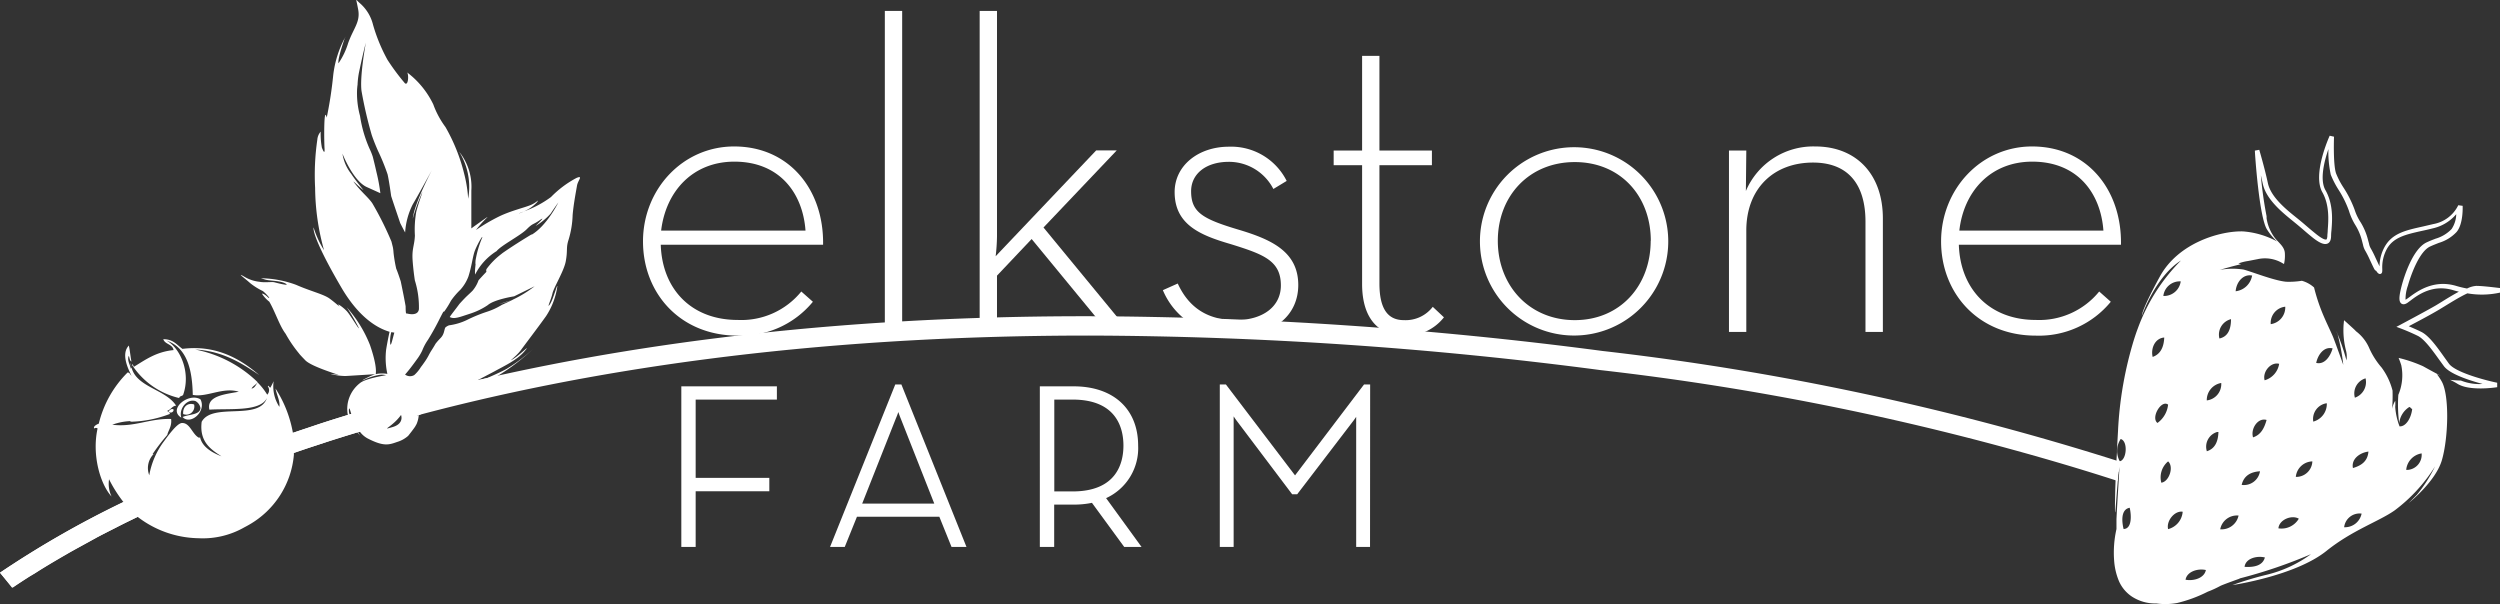
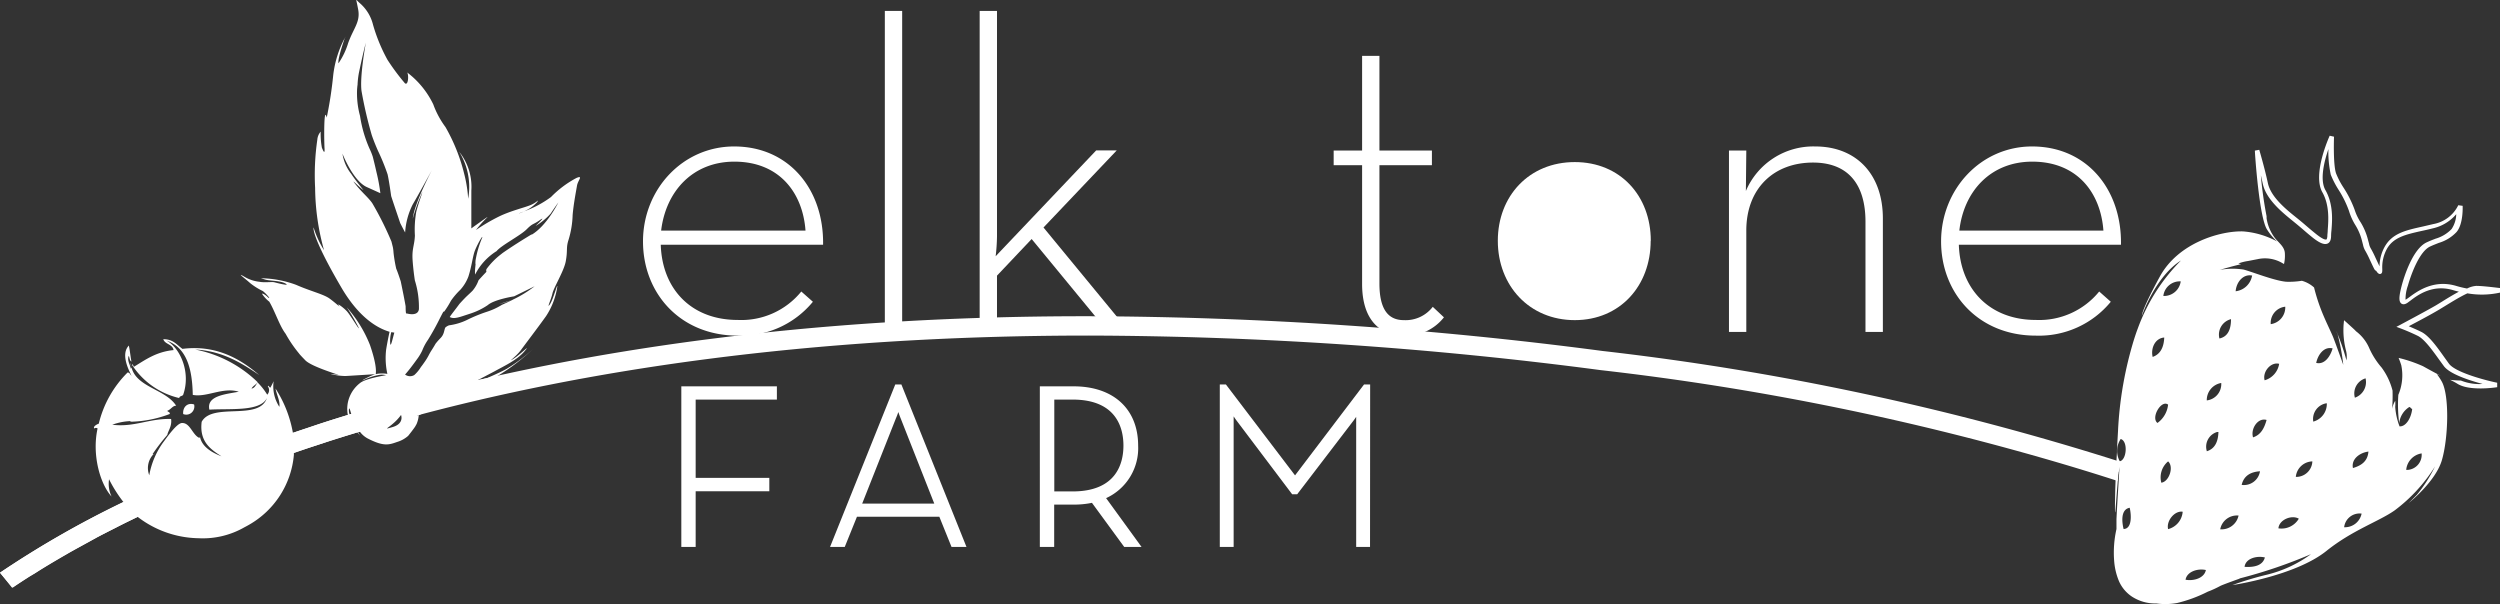
<svg xmlns="http://www.w3.org/2000/svg" viewBox="0 0 409.68 98.99">
  <rect x="0" y="0" width="409.68" height="98.99" fill="#333333" stroke="none" />
  <defs>
    <style>.cls-1{fill:#fff;}</style>
  </defs>
  <g id="Layer_2" data-name="Layer 2">
    <g id="Layer_1-2" data-name="Layer 1">
      <g id="Group_120" data-name="Group 120">
        <g id="Group_97" data-name="Group 97">
          <g id="Group_95" data-name="Group 95">
            <path id="Path_152" data-name="Path 152" class="cls-1" d="M347,78.77h0l0-.34a6.88,6.88,0,0,1,.11-.81l0-.12h0v0s0-.1.05-.15.12-.38.2-.57c.06-.36.12-.72.21-1.07a446.9,446.9,0,0,0-85-18.2,660.21,660.21,0,0,0-84.19-5.69C131.7,51.78,95,57.6,67,65.13a5.32,5.32,0,0,1,.47,3.19c27.75-7.5,64.3-13.33,111-13.33a654.38,654.38,0,0,1,83.81,5.66,444.89,444.89,0,0,1,76.56,15.62q4.41,1.32,8.22,2.56Z" />
          </g>
          <g id="Group_96" data-name="Group 96">
            <path id="Path_153" data-name="Path 153" class="cls-1" d="M59.38,70.63l-.42.13-.29.08-.1,0-1.36.42-2.67.83-1.31.43-2.83.93c-.76.25-1.5.5-2.25.77A238.11,238.11,0,0,0,22.59,84.68l-1.73.85-.27.13c-.48.24-.95.47-1.4.71s-1.08.54-1.61.82L16,88l-1.5.8c-1,.57-2,1.11-3,1.65l-1.11.64c-.43.24-.85.49-1.25.73-1.22.72-2.35,1.4-3.39,2.07-.33.2-.65.4-1,.6-1,.65-1.94,1.25-2.77,1.82L0,93.85A159.9,159.9,0,0,1,20.23,82.28h0A241.2,241.2,0,0,1,48,70.93h0c.73-.24,1.46-.5,2.2-.73l2-.68Q54.55,68.75,57,68l1.32-.4A5.06,5.06,0,0,0,59.38,70.63Z" />
          </g>
        </g>
        <g id="Group_102" data-name="Group 102">
          <g id="Group_98" data-name="Group 98">
            <path id="Path_154" data-name="Path 154" class="cls-1" d="M112,63.72h14.85v1.35H113.57V78.72h12.07v1.39H113.57v9.11H112Z" />
            <path id="Path_155" data-name="Path 155" class="cls-1" d="M114,89.63h-2.35V63.31h15.66v2.17H114V78.31h12.07v2.2H114Zm-1.54-.81h.72V79.7h12.08v-.57H113.16V64.67h13.32v-.54h-14Z" />
          </g>
          <g id="Group_99" data-name="Group 99">
            <path id="Path_156" data-name="Path 156" class="cls-1" d="M147,63.42h.45l10.35,25.8H156.2l-1.95-5h-14.1l-2,5h-1.53Zm6.71,19.5L148,68.37a20.86,20.86,0,0,1-.74-2.32,23.23,23.23,0,0,1-.75,2.32l-5.78,14.55Z" />
            <path id="Path_157" data-name="Path 157" class="cls-1" d="M158.38,89.63h-2.45l-2-4.95H140.43l-2,4.95h-2.41L146.71,63h1Zm-1.9-.81h.7L147.21,64l-9.94,24.87h.66l1.95-4.95h14.65Zm-2.19-5.49H140.08l6-15.11a21.63,21.63,0,0,0,.73-2.28l.39-1.49.4,1.5a23,23,0,0,0,.73,2.27Zm-13-.81h11.81l-5.52-14c-.13-.31-.26-.68-.37-1a10.63,10.63,0,0,1-.38,1Z" />
          </g>
          <g id="Group_100" data-name="Group 100">
            <path id="Path_158" data-name="Path 158" class="cls-1" d="M186.27,89.22h-1.84L179.11,82a14.22,14.22,0,0,1-3.19.33h-3.6v6.94h-1.54V63.72h5.14c6.9,0,10.16,4.13,10.16,9.3a8.55,8.55,0,0,1-5.47,8.44Zm-10.5-8.29c6.45,0,8.74-3.71,8.74-7.91s-2.29-8-8.74-8h-3.45V80.93Z" />
            <path id="Path_159" data-name="Path 159" class="cls-1" d="M187.07,89.63h-2.84l-5.29-7.23a14.52,14.52,0,0,1-3,.29h-3.19v6.94h-2.35V63.31h5.54c6.52,0,10.57,3.72,10.57,9.71a9,9,0,0,1-5.25,8.61Zm-2.43-.81h.83L180,81.28l.49-.2A8.17,8.17,0,0,0,185.68,73c0-5.57-3.65-8.89-9.76-8.89h-4.73V88.81h.73V81.88h4a13.5,13.5,0,0,0,3.1-.33l.26-.06Zm-8.87-7.48h-3.85V64.67h3.85c8.26,0,9.15,5.84,9.15,8.35C184.92,78.31,181.58,81.34,175.77,81.34Zm-3-.81h3c7.25,0,8.33-4.7,8.33-7.51s-1.08-7.54-8.33-7.54h-3Z" />
          </g>
          <g id="Group_101" data-name="Group 101">
            <path id="Path_160" data-name="Path 160" class="cls-1" d="M200.33,63.42h.38l11.51,15.15,11.51-15.15h.38v25.8h-1.46V69c0-.9.07-2.21.07-2.21a21.2,21.2,0,0,1-1.39,2.1l-9,11.77H212l-8.85-11.77c-.5-.68-1-1.38-1.39-2.1,0,0,.07,1.31.07,2.21V89.22h-1.46Z" />
            <path id="Path_161" data-name="Path 161" class="cls-1" d="M224.51,89.63h-2.27V69c0-.21,0-.45,0-.69-.19.28-.39.57-.6.83L212.57,81h-.82l-9-11.93c-.2-.26-.4-.55-.59-.84,0,.24,0,.48,0,.7V89.63h-2.27V63h1L212.22,77.9,223.53,63h1Zm-1.46-.81h.65V64.14l-11.48,15.1-11.48-15.1V88.82h.65V69c0-.88-.07-2.17-.08-2.19l-.1-1.68.86,1.45a23.54,23.54,0,0,0,1.35,2.06l8.74,11.62L221,68.61a19.67,19.67,0,0,0,1.36-2l.86-1.49-.1,1.71S223,68.09,223,69Z" />
          </g>
        </g>
        <g id="Group_111" data-name="Group 111">
          <g id="Group_103" data-name="Group 103">
            <path id="Path_162" data-name="Path 162" class="cls-1" d="M120.89,52.43a12.65,12.65,0,0,0,10.42-4.66l1.9,1.68A15.22,15.22,0,0,1,120.89,55c-9.4,0-15.52-6.92-15.52-15.44S111.86,24,120.31,24c9,0,14.72,7.07,14.57,16.1h-26.6C108.5,47.33,113.24,52.43,120.89,52.43ZM132,37.79c-.44-6.13-4.23-11.3-11.66-11.3-6.78,0-11.22,4.81-12,11.3Z" />
          </g>
          <g id="Group_104" data-name="Group 104">
            <path id="Path_163" data-name="Path 163" class="cls-1" d="M145,1.79h2.84V54.4H145Z" />
          </g>
          <g id="Group_105" data-name="Group 105">
            <path id="Path_164" data-name="Path 164" class="cls-1" d="M163.38,54.4h-2.84V1.79h2.84v37a31.08,31.08,0,0,1-.22,3.2l16.47-17.34H183L171,37.28,185.09,54.4h-3.5L169.06,39.17l-5.68,6Z" />
          </g>
          <g id="Group_106" data-name="Group 106">
-             <path id="Path_165" data-name="Path 165" class="cls-1" d="M190.56,47.55,193,46.46c1.6,3.5,4.44,6,9.47,6,4.52,0,7.43-2.26,7.43-5.68,0-4.08-2.84-5.1-8.23-6.78-5-1.45-9.18-3.2-9.18-8.52,0-4.38,3.93-7.44,8.89-7.44a10.17,10.17,0,0,1,9.47,5.61l-2.18,1.32a8.19,8.19,0,0,0-7.29-4.45c-3.79,0-6.19,2-6.19,4.81,0,3.43,1.82,4.52,7.65,6.27,5.39,1.6,9.91,3.57,9.91,9.11,0,4.73-3.65,8.3-10.28,8.3C196.24,55,192.24,51.56,190.56,47.55Z" />
-           </g>
+             </g>
          <g id="Group_107" data-name="Group 107">
            <path id="Path_166" data-name="Path 166" class="cls-1" d="M223.21,46.53V27.07h-4.66v-2.4h4.66V9.15h2.84V24.67h8.6v2.4h-8.6V46.46c0,4.37,1.53,6,4,6a5.6,5.6,0,0,0,4.74-2.18L236.62,52a7.85,7.85,0,0,1-6.56,3C226.27,55,223.21,52.58,223.21,46.53Z" />
          </g>
          <g id="Group_108" data-name="Group 108">
-             <path id="Path_167" data-name="Path 167" class="cls-1" d="M242.52,39.46a15.43,15.43,0,1,1,0,.19Zm28,0c0-7.36-5-12.9-12.46-12.9s-12.61,5.54-12.61,12.9,5.18,13,12.61,13S270.5,46.82,270.5,39.46Z" />
+             <path id="Path_167" data-name="Path 167" class="cls-1" d="M242.52,39.46Zm28,0c0-7.36-5-12.9-12.46-12.9s-12.61,5.54-12.61,12.9,5.18,13,12.61,13S270.5,46.82,270.5,39.46Z" />
          </g>
          <g id="Group_109" data-name="Group 109">
            <path id="Path_168" data-name="Path 168" class="cls-1" d="M283.33,24.67h2.84l-.07,6.63A12,12,0,0,1,297.47,24c6.63,0,11.08,4.45,11.08,11.81V54.4H305.7V36.33c0-6.12-2.84-9.69-8.6-9.69-6.41,0-10.93,4.22-10.93,11.15V54.4h-2.84Z" />
          </g>
          <g id="Group_110" data-name="Group 110">
            <path id="Path_169" data-name="Path 169" class="cls-1" d="M333.61,52.43A12.65,12.65,0,0,0,344,47.77l1.9,1.68A15.22,15.22,0,0,1,333.61,55c-9.4,0-15.52-6.92-15.52-15.44S324.58,24,333,24c9,0,14.72,7.07,14.57,16.1H321C321.22,47.33,326,52.43,333.61,52.43Zm11.08-14.64c-.44-6.13-4.23-11.3-11.66-11.3-6.78,0-11.22,4.81-11.95,11.3Z" />
          </g>
        </g>
        <g id="Group_119" data-name="Group 119">
          <g id="Group_112" data-name="Group 112">
            <path id="Path_170" data-name="Path 170" class="cls-1" d="M57.29,67.91a1.85,1.85,0,0,1-.11-.81c.07-.41.16,0,.38.73ZM61,33.29c-.65-.93-1.59-1.66-2.67-3s.29.2,1.23.87c-.79-1-1.52-1.92-2-2.66a7,7,0,0,1-1.44-3.32s1.73,4.47,4,5.48l2.21,1a28.55,28.55,0,0,0-.63-3.42s-.25-1.14-.61-2.55a10.42,10.42,0,0,0-.54-1.34A20.83,20.83,0,0,1,59,19a14.12,14.12,0,0,1-.48-4.44c.06-.61.07-.72.07-.55a14,14,0,0,1,.21-2c.65-3.12,1.07-4.71,1.15-5-.1.55-1,5.56-.71,7.88a67.37,67.37,0,0,0,1.69,7.28c.37,1.05.65,1.72,1,2.52a34.65,34.65,0,0,1,1.59,3.9c.15.71.22,1.15.37,2.09.09.61.15,1,.21,1.45.49,1.51,1.05,3.13,1.48,4.42.29.58.58,1.13.81,1.55a11.78,11.78,0,0,1,1.25-4.61c1.08-1.84,2.47-4.41,3.12-5.58-.84,1.62-3,6-3.12,8,0-.13.07-.29.13-.55a31.18,31.18,0,0,1,1.38-3.75c.28-.57-.58,1.66-.94,3.1a17,17,0,0,0-.22,3.9c-.07,1.66-.52,2.11-.37,4.14.1,1.34.26,2.53.36,3.19a14.71,14.71,0,0,1,.67,4.71c-.15,1.29-2,.71-2,.71-.16.17-.17-.44-.18-1.17-.17-1-.46-2.45-.8-4.08-.27-.84-.55-1.64-.74-2.08a22.93,22.93,0,0,1-.44-2.61,6.85,6.85,0,0,0-.11-.91l-.23-.92A52.08,52.08,0,0,0,61,33.29Zm3.62,21.22c-.33,1.17-.53,2.2-.66,1.92a5.39,5.39,0,0,1,.16-2ZM64.28,70c-2,.58,0,0,1.44-2,0,0,.58,1.44-1.44,2Zm2.18,1.5,0,0c.07-.07.14-.12.2-.19s0,0,0,0-.16.14-.23.21Zm2-3.48h0l.07,0c0,.17-.08.26-.07,0ZM87.13,38.4c-1.45.87-3.32,2.05-4.78,3.07l-.29.23a11.83,11.83,0,0,0-2.34,2.4c-.1.32,0,.43,0,.43s-.64.66-1.3,1.4a5.41,5.41,0,0,1-1,1.73c-.87.86-.77.67-1.92,1.91l-.2.22c-.73,1-1.45,1.87-1.6,2.17.4.17.75.3,2.18-.18l1.34-.44A11.17,11.17,0,0,0,79.93,50c1.08-.94,4.32-1.44,4.32-1.44l3.36-1.65a18.73,18.73,0,0,1-3.52,2.17c-.11.08-1.2.59-1.83.87a11.34,11.34,0,0,1-2.5,1.15,24.46,24.46,0,0,0-3.27,1.35,9.71,9.71,0,0,1-2.9.86,1.89,1.89,0,0,0-.61.36c-.22.4-.15,1.1-.81,1.75a11.06,11.06,0,0,0-.79.9c-.23.41-.47.79-.67,1.1l-.14.22-.22.39a9.92,9.92,0,0,1-.87,1.43c-.18.26-.34.48-.5.68a6,6,0,0,1-1.09,1.32,1.36,1.36,0,0,1-1.51-.08c.58-.65,1.27-1.56,1.93-2.48a8.25,8.25,0,0,0,.88-1.45,8.51,8.51,0,0,1,.94-1.76,41.46,41.46,0,0,0,2-3.62c1-1.93.29-.48.77-1.16a14.73,14.73,0,0,0,1-1.63,11.72,11.72,0,0,1,1.52-1.78,6.77,6.77,0,0,0,1.34-2.19c.5-1.58.65-2.87.94-3.88S79.27,38.19,79,39a15.79,15.79,0,0,0-1.08,3.75c0,.17,0,.36-.06.55.22-.58-.11.85,0,1.69v0a9.65,9.65,0,0,1,3.52-3.84c.75-.94,3.87-2.52,4.93-3.58s1-.68,2.21-1.54c.78-.54.16.12-.76,1A10.65,10.65,0,0,0,90.24,35c.5-.76,1.11-1.62,1.26-1.83-.23.46-2,3.87-4.37,5.29ZM401.31,59.59l-.67-.93c-1.26-1.78-2.57-3.62-3.83-4.26-.77-.38-1.55-.71-2.08-.94,1.24-.65,3.79-2,5.07-2.78l1-.61c1.05-.64,2.44-1.5,3.54-2a13.72,13.72,0,0,0,5.34-.12l0-.39V47.2c-.12,0-2.67-.35-3.9-.35a4,4,0,0,0-1.5.43,17.19,17.19,0,0,1-1.72-.41c-3.72-1.14-6.45.87-7.75,1.84-.17.12-.3.22-.43.3a.77.77,0,0,1-.18.1,6.49,6.49,0,0,1,.39-2.31c.56-2,1.94-5.64,3.65-6.41.52-.24,1-.42,1.42-.59a6.52,6.52,0,0,0,2.9-1.78c1.13-1.32,1-4.16,1-4.29l-.72-.1a5.63,5.63,0,0,1-4.1,3.09l-1.75.41c-2.76.61-4.94,1.1-6.18,3.26a6.73,6.73,0,0,0-.87,3.25c-.12-.24-.37-.78-.64-1.35a17,17,0,0,0-.84-1.66,2.24,2.24,0,0,1-.24-.7l-.17-.62a10.34,10.34,0,0,0-1.2-2.87,8.43,8.43,0,0,1-1-2.09A18,18,0,0,0,384,30.69a13.09,13.09,0,0,1-1.19-2.29c-.5-1.5-.33-5.94-.33-6l-.71-.16c-.11.25-2.85,6.31-1.21,9.25,1.22,2.16,1,4.7.89,6.21,0,.38-.06.7-.06.94s-.08.57-.15.6-.4.15-1.7-.89c-.87-.7-1.21-1-1.56-1.3s-.7-.61-1.58-1.32c-1.7-1.36-4.27-3.41-4.76-5.73s-1.4-5.42-1.41-5.45l-.72.13c0,.45.71,11,2,12.94a9.28,9.28,0,0,0,1.64,1.95,13.87,13.87,0,0,0-5.59-1.65c-3.59-.11-10.56,1.8-13.62,7.4-2.86,5.23-2.95,6.3-2.95,6.43.07-.2,2.26-6.45,6.41-9.06a30.68,30.68,0,0,0-7,10.93l-.08.22c-.21.55-.4,1.12-.59,1.71a60.8,60.8,0,0,0-2.65,15.14l-.17,3c0,.14,0,.3,0,.44-.32,4.86-.43,12-.22,9.19s.64-8.13.64-7.07c0,.69-.33,5.25-.5,8.83l0,.84c0,.27,0,.54,0,.78h0a17.41,17.41,0,0,0-.38,5.19,10.57,10.57,0,0,0,.8,3.37,5.88,5.88,0,0,0,2.12,2.51,7,7,0,0,0,4,1.12,10.62,10.62,0,0,0,3.42-.08,22.7,22.7,0,0,0,5-1.85,16.09,16.09,0,0,0,2.07-.95c.44-.22,3.18-1.2,3.18-1.2l-.11,0a80.25,80.25,0,0,0,11.78-4,20.33,20.33,0,0,1-7.29,3.38,52.27,52.27,0,0,0-5.6,1.69s10.31-1.5,15.42-5.6c4.25-3.41,8.65-4.85,11.19-6.65a26.54,26.54,0,0,0,6.61-7.2,23.46,23.46,0,0,1-3,4.67l-1.32,1.33c.5-.4,4.44-3.67,5.43-7,1.06-3.6,1.27-10.56,0-12.88a9.62,9.62,0,0,0-.82-1.25,5.78,5.78,0,0,0,.63.28c-1-.52-2.29-1.23-2.9-1.57a22.35,22.35,0,0,0-4-1.36,12.26,12.26,0,0,1,.44,1.2,8.14,8.14,0,0,1-.48,4.85,23.24,23.24,0,0,0,.14,4.64,3.61,3.61,0,0,1,1.65-2.64c.21,0,.25.27.48.31-.14,1.42-1,2.93-2.07,2.86a10.93,10.93,0,0,1-.71-3.19,5.46,5.46,0,0,0,0-1,4,4,0,0,0-.51,1.33,26.77,26.77,0,0,0,.07-3,10.86,10.86,0,0,0-1.8-3.79,12.65,12.65,0,0,1-2-3.13,6.89,6.89,0,0,0-2.18-2.8l-.21-.22c-.65-.61-1.16-1.06-1.21-1.11l-.55-.49-.07.74a13.45,13.45,0,0,0,.37,4.15,3.9,3.9,0,0,1,.1,1.7,35.8,35.8,0,0,0-1.67-4.83c.06.17.13.35.22.56A35.25,35.25,0,0,1,384,59.79s-1.23-3.43-1.62-4.43-1.43-3-2.17-5a30.3,30.3,0,0,1-1-3.25,5,5,0,0,0-2-1.1,13,13,0,0,1-2.57.16c-2-.18-5.63-1.65-7-2a11.88,11.88,0,0,0-3.9.06s2.33-.68,3.5-.93l-.43-.13a8.05,8.05,0,0,1,1.59-.4l1.6-.31a5.6,5.6,0,0,1,4.22.78h.07a5.93,5.93,0,0,0,.14-1.62c0-1.14-.92-1.74-1.61-2.59a7.09,7.09,0,0,1-1.39-3.26c0-.23,0-.33,0-.33a63.51,63.51,0,0,1-.94-6.72c.11.47.23,1,.32,1.41.56,2.58,3.25,4.73,5,6.15.86.7,1.21,1,1.56,1.3s.7.62,1.58,1.33c1.17.93,1.94,1.24,2.48,1,.38-.17.57-.61.57-1.26a8.42,8.42,0,0,1,.06-.88c.13-1.6.35-4.29-1-6.64-.94-1.68-.18-4.72.5-6.69a17.36,17.36,0,0,0,.39,4.19,14.68,14.68,0,0,0,1.25,2.43,17,17,0,0,1,1.73,3.5,9.69,9.69,0,0,0,1,2.25,9.07,9.07,0,0,1,1.14,2.68l.16.62a3.16,3.16,0,0,0,.32.89,17,17,0,0,1,.81,1.59c.78,1.66.8,1.73,1,1.76,0,0,.07.09.11.15s.31.48.62.39.3-.39.3-.78a6.29,6.29,0,0,1,.77-3.35c1.08-1.89,3.12-2.34,5.7-2.92.57-.12,1.15-.25,1.77-.41a7.07,7.07,0,0,0,3.88-2.33,4.58,4.58,0,0,1-.76,2.43,5.9,5.9,0,0,1-2.62,1.58c-.44.17-.92.35-1.45.6-2.36,1.07-3.78,5.91-4.05,6.88-.54,2-.56,2.82-.11,3.16.26.18.61.14,1-.13l.45-.33c1.3-1,3.73-2.76,7.1-1.72.3.09.59.16.87.23-.83.45-1.76,1-2.76,1.63l-1,.61c-1.72,1-5.71,3.11-5.75,3.14l-.73.38.77.29q1.41.54,2.76,1.2c1.1.56,2.41,2.4,3.56,4l.68.93c.94,1.3,4.13,2.34,6.35,2.94a8.13,8.13,0,0,1-3.55-.56,17.73,17.73,0,0,1-1.78-.12,12.08,12.08,0,0,1,1.18.63c2,1.29,6.37.61,6.55.58v-.73C407.57,62.39,402.38,61.07,401.31,59.59Zm-53.94,16a3.55,3.55,0,0,1,.15-3.65c1.23.33,1,3.44-.15,3.65Zm.63,11.1c-.3-1.18-.48-3.23,1-3.48.27,1.15.41,3.45-1,3.48Zm48.84-12.36A2.48,2.48,0,0,1,394.59,77h-.28a3,3,0,0,1,2.53-2.7ZM387.65,62a2.7,2.7,0,0,1-1.75,3.17A2.57,2.57,0,0,1,387.65,62h0Zm.47,12c-.13,1.62-1.19,2.3-2.54,2.7-.3-1.44,1.07-2.51,2.54-2.7ZM387,84.18a2.79,2.79,0,0,1-2.86,2.22,2.54,2.54,0,0,1,2.8-2.24H387ZM357.36,46.11a2.76,2.76,0,0,1-2.85,2.39A2.71,2.71,0,0,1,357.36,46.11Zm-2.7,9.2c-.07,1.63-.65,2.74-1.9,3.18-.34-1.43.4-3.07,1.9-3.18Zm.63,11a4.24,4.24,0,0,1-1.74,3c-1.14-.85.64-3.88,1.74-3ZM354.18,79.1a3.4,3.4,0,0,1,1.11-3.49c1,.87.16,3.34-1.11,3.49Zm1.11,7.61c-.32-1.38,1.1-3.07,2.39-2.85a3.19,3.19,0,0,1-2.39,2.85ZM358.15,95c.23-1.34,2-1.89,3.33-1.59-.25,1.33-2,1.84-3.33,1.59Zm3.48-21.09a2.51,2.51,0,0,1,1.7-3.12l.21,0c-.05,1.64-.61,2.76-1.91,3.16Zm0-8.25A2.84,2.84,0,0,1,364,62.76a2.69,2.69,0,0,1-2.39,2.86Zm6.19,27.27c.13-1.42,2-1.9,3.33-1.58C370.82,92.62,369.52,93,367.82,92.89Zm-.47-13.48c.33-1.41,1.37-2.12,3-2.22a2.66,2.66,0,0,1-3,2.23Zm14.9-22.36c-.35,1.25-1.28,2.72-2.69,2.38.28-1.32,1.25-2.73,2.69-2.38Zm-.95,9a3,3,0,0,1-2.22,3,2.61,2.61,0,0,1,2.14-3Zm-2.37,9.52a2.64,2.64,0,0,1-2.71,2.54,2.8,2.8,0,0,1,2.71-2.54ZM376.71,85a3.29,3.29,0,0,1-3.34,1.58c.11-1.41,2.17-2.26,3.34-1.58Zm-2.22-34.74a2.77,2.77,0,0,1-2.38,2.86,2.67,2.67,0,0,1,2.38-2.86Zm-1,9.36a3.35,3.35,0,0,1-2.38,2.7c-.39-1.37,1-3.06,2.38-2.7Zm-2.06,9.2c-.37,1.32-.93,2.44-2.22,2.85-.43-1.42.81-3.28,2.22-2.85Zm-2.38-23.63a3.1,3.1,0,0,1-2.69,2.54C366.49,46.15,367.65,44.85,369.09,45.16Zm-2.22,39.33a2.85,2.85,0,0,1-3,2.22A2.78,2.78,0,0,1,366.87,84.49ZM365.6,52.3c0,1.68-.51,2.87-1.9,3.17a2.61,2.61,0,0,1,1.9-3.17ZM94.47,29.16a16.87,16.87,0,0,0-4.18,3.13,17.21,17.21,0,0,1-4.44,2.36,6.81,6.81,0,0,1-.74.31h-.06l.8-.31A6.43,6.43,0,0,0,88,33.15c.43-.65,0,0-1,.43s-3.24.94-5.19,1.88A31,31,0,0,0,78,37.69a18.35,18.35,0,0,1,1.65-1.88c.73-.65-.36.15-2.09,1.38l-.32.24c0-1.87,0-3.92,0-6.22a9.16,9.16,0,0,0-2-6.35,10.92,10.92,0,0,1,1.48,7.71,21.68,21.68,0,0,0-.65-4.08A29.53,29.53,0,0,0,73,20.82a14.52,14.52,0,0,1-2-3.72,14.31,14.31,0,0,0-4.28-5.23c.28.35.21,2.21-.36,1.78a36.08,36.08,0,0,1-2.87-3.86,27.77,27.77,0,0,1-2.36-5.73A6.81,6.81,0,0,0,58.91.47c-.72-.64-.58-.92-.21,1.12s-.79,3.05-1.65,5.48a12,12,0,0,1-1.58,3.3c-.19-.66,1-4.07,1.11-4.34,0,0,0,.11-.11.25a17.28,17.28,0,0,0-1.86,6,66.44,66.44,0,0,1-1.07,7c-.5-2.15-.43,3.87-.36,5s-.22.43-.43-.07a12.32,12.32,0,0,1-.2-2.64A2.27,2.27,0,0,0,52,22.9a40,40,0,0,0-.36,7.89A38.81,38.81,0,0,0,53.1,41a15.48,15.48,0,0,1-1.71-3.72s-.5,1.22,4.58,9.89c2.84,4.82,5.8,6.59,7.87,7.2-.15.66-.36,1.68-.56,2.9a12,12,0,0,0,.2,4,5.17,5.17,0,0,0-1.71,0l-.2.05c.08-.46.12-1.7-.94-4.78a20.65,20.65,0,0,0-3.8-6.17,32,32,0,0,1,1.86,3.14c.58,1.23-1.23-1.8-1.8-2.45s-1.8-1.51-1.37-1S55,49.64,54,48.92s-3-1.16-5.47-2.24a17.2,17.2,0,0,0-5.77-1.08l.72.22c.73.22,2.46.15,3.32.65s-1.58-.14-1.88-.22-1.72.08-2.37-.07A6.07,6.07,0,0,1,40,45.32c-1.38-.8.21.36,1,1.08a10.66,10.66,0,0,0,2.08,1.3,6.88,6.88,0,0,1,1.06,1.1H44a1.29,1.29,0,0,1-.17-.16c-.44-.43-1.08-.72-.8-.36a5.39,5.39,0,0,0,1,1.08l.09.06c.94,1.58,1.7,4,2.68,5.27A21.17,21.17,0,0,0,49,57.92c.12.19.8.88,1,1.09.91,1,5,2.23,5.33,2.38s0,0-.86-.08,1.22.36,2.3.3,4-.25,4.69-.29a13.21,13.21,0,0,0-2.08,1l.11,0a9.37,9.37,0,0,1,2.77-.9,2.64,2.64,0,0,1,1,.07S59.93,62,59,62.77a5.39,5.39,0,0,0-1.72,2.28A5.22,5.22,0,0,0,57,68c-1.64.5-3.24,1-4.82,1.52l-2,.67L48,70.93h0a19.76,19.76,0,0,0-2.85-7.26c.18,1,.78,2.08.63,3a6.16,6.16,0,0,1-.94-4.2c-.16.36-.34.71-.53,1.05-.18,0-.33-.49-.42-.21a1.06,1.06,0,0,1-.1,1.37,10.49,10.49,0,0,0-1.57-2c-.3.36-.43.9-1,1,.23-.46.75-.64,1-1.05A20.24,20.24,0,0,0,32,57.28c4.57.23,7.82,2.38,10.48,4.18-3-2.58-7-5-12.58-4.29-.92-.65-1.53-1.61-3.14-1.58.28.87,1.53.78,1.68,1.78-2.81.27-4.59,1.57-6.5,2.74-.06-.1-.22-.6-.31-.32a12.63,12.63,0,0,0,7.75,5.44c0-.35.48-.29.63-.52,1.32-3.72-.52-7.73-2.72-8.9,3.35,1.17,4.22,4.71,4.3,8.9,2.27.46,4.91-1.32,7.54-.52-2.07.41-5.34.63-4.82,2.94,3.5-.21,8.32.35,9.43-1.9-1.28,3.8-8.92.65-10.69,3.89-.42,3.35,1.62,4.59,3.25,5.66-1.66-.65-3.47-1.7-3.57-3.57,0,.15.13.54-.1.53-1.12-.52-1.48-2.5-2.83-2.42-.79.05-2.23,2.05-2.93,3a13,13,0,0,0-2.41,5.56,3.28,3.28,0,0,1,.7-3.46H25a32.1,32.1,0,0,1,2.42-3.15c.1-.64.78-1.4.62-2.61-3.57-.12-6.07,1.4-9.64.94A9.63,9.63,0,0,1,21.75,69c-.15,0-.39,0-.42.11a19,19,0,0,0,6.49-1.27c.05-.35-.31-.31-.41-.52.61-.21.88-.86,1.46-.83-1.72-2.72-6.53-3-7.33-6.32a.25.25,0,0,1-.11.24c-.1-.63-.65-1.38-.32-2.1.13.32.12.8.43.94-.17-.85-.24-1.79-.43-2.62-1.27,1.33-.2,3.67.43,4.93-.23-.16-.25-.52-.63-.52a17.63,17.63,0,0,0-4.72,8.38c-.33.13-1,.46-.73.84-.05-.18.57-.18.52,0-.92,4.26.4,9,2.3,11.11a4.92,4.92,0,0,1-.41-2.83,22.2,22.2,0,0,0,2.35,3.72h0A162.57,162.57,0,0,0,0,93.85L2.08,96.3c.83-.57,1.75-1.17,2.77-1.82l1-.6q1.56-1,3.39-2.07l1.25-.73,1.11-.64c.95-.54,1.95-1.08,3-1.65L16,88c.51-.27,1-.54,1.54-.8l1.61-.82,1.41-.71.26-.13,1.74-.84a16.76,16.76,0,0,0,9.95,3.5,13.72,13.72,0,0,0,7.54-1.79l.43-.23L40.8,86a14.64,14.64,0,0,0,7.36-11.46v-.31l2.25-.77,2.83-.93c.43-.14.87-.29,1.31-.42.88-.28,1.77-.57,2.67-.84l1.36-.42c.22.29.38.47.42.52l-.33-.55.3-.08a3.9,3.9,0,0,0,1.28,1.11c2.6,1.34,3.46,1.06,4.81.58a4.81,4.81,0,0,0,1.82-1c.21-.25,1-1.27,1.16-1.54l.22-.39a4.54,4.54,0,0,0,.36-1.45v0l12.9-6.43a35,35,0,0,0,5.81-4.41A27.51,27.51,0,0,1,83,60.46c-.73.4-1.92.95-3.2,1.5l-1.54.35L81,60.87c1.59-.88,3.72-1.85,4.94-3.29s-.65.5-1.8,1.22.44-.36,1.23-1.44,2.88-3.82,4.11-5.55A11.86,11.86,0,0,0,91.32,47c.07-.79-.65,2.09-1.22,2.89s.21-.8.43-1.8,1.92-3.72,2.19-5.31c.34-1.88,0-2.12.47-3.55a15.33,15.33,0,0,0,.65-4c.15-1.8.58-4,.72-4.83S95.63,28.68,94.47,29.16Z" />
          </g>
          <g id="Group_113" data-name="Group 113">
            <path id="Path_171" data-name="Path 171" class="cls-1" d="M31.81,66.28c-1.07-.35-1.89.41-1.79,1.57a1.32,1.32,0,0,0,1.73-.73A1.34,1.34,0,0,0,31.81,66.28Z" />
          </g>
          <g id="Group_114" data-name="Group 114">
-             <path id="Path_172" data-name="Path 172" class="cls-1" d="M32.85,65.44c-1.93-1.17-5.41,1.62-3.14,3-.45-1.45.94-3.14,2.31-2.72a1.59,1.59,0,0,1,.83,1.15c-.07,1.16-1.94,1-2.93,1.47C31.2,69.74,33.89,67.42,32.85,65.44Z" />
-           </g>
+             </g>
          <g id="Group_115" data-name="Group 115">
            <path id="Path_173" data-name="Path 173" class="cls-1" d="M25.31,74.35a.71.71,0,0,0-.14.1A.12.12,0,0,0,25.31,74.35Z" />
          </g>
          <g id="Group_116" data-name="Group 116">
            <path id="Path_174" data-name="Path 174" class="cls-1" d="M21.52,60.1q-.06-.32-.09-.63A1.06,1.06,0,0,0,21.52,60.1Z" />
          </g>
          <g id="Group_117" data-name="Group 117">
-             <path id="Path_175" data-name="Path 175" class="cls-1" d="M27.61,67.44a.48.48,0,0,0,.67.06.46.46,0,0,0,.17-.38C28.14,66.86,27.77,67.22,27.61,67.44Z" />
-           </g>
+             </g>
          <g id="Group_118" data-name="Group 118">
            <path id="Path_176" data-name="Path 176" class="cls-1" d="M81.8,49.83a16.17,16.17,0,0,0,1.94-.61C83.16,49.39,82.48,49.6,81.8,49.83Z" />
          </g>
        </g>
      </g>
    </g>
  </g>
</svg>